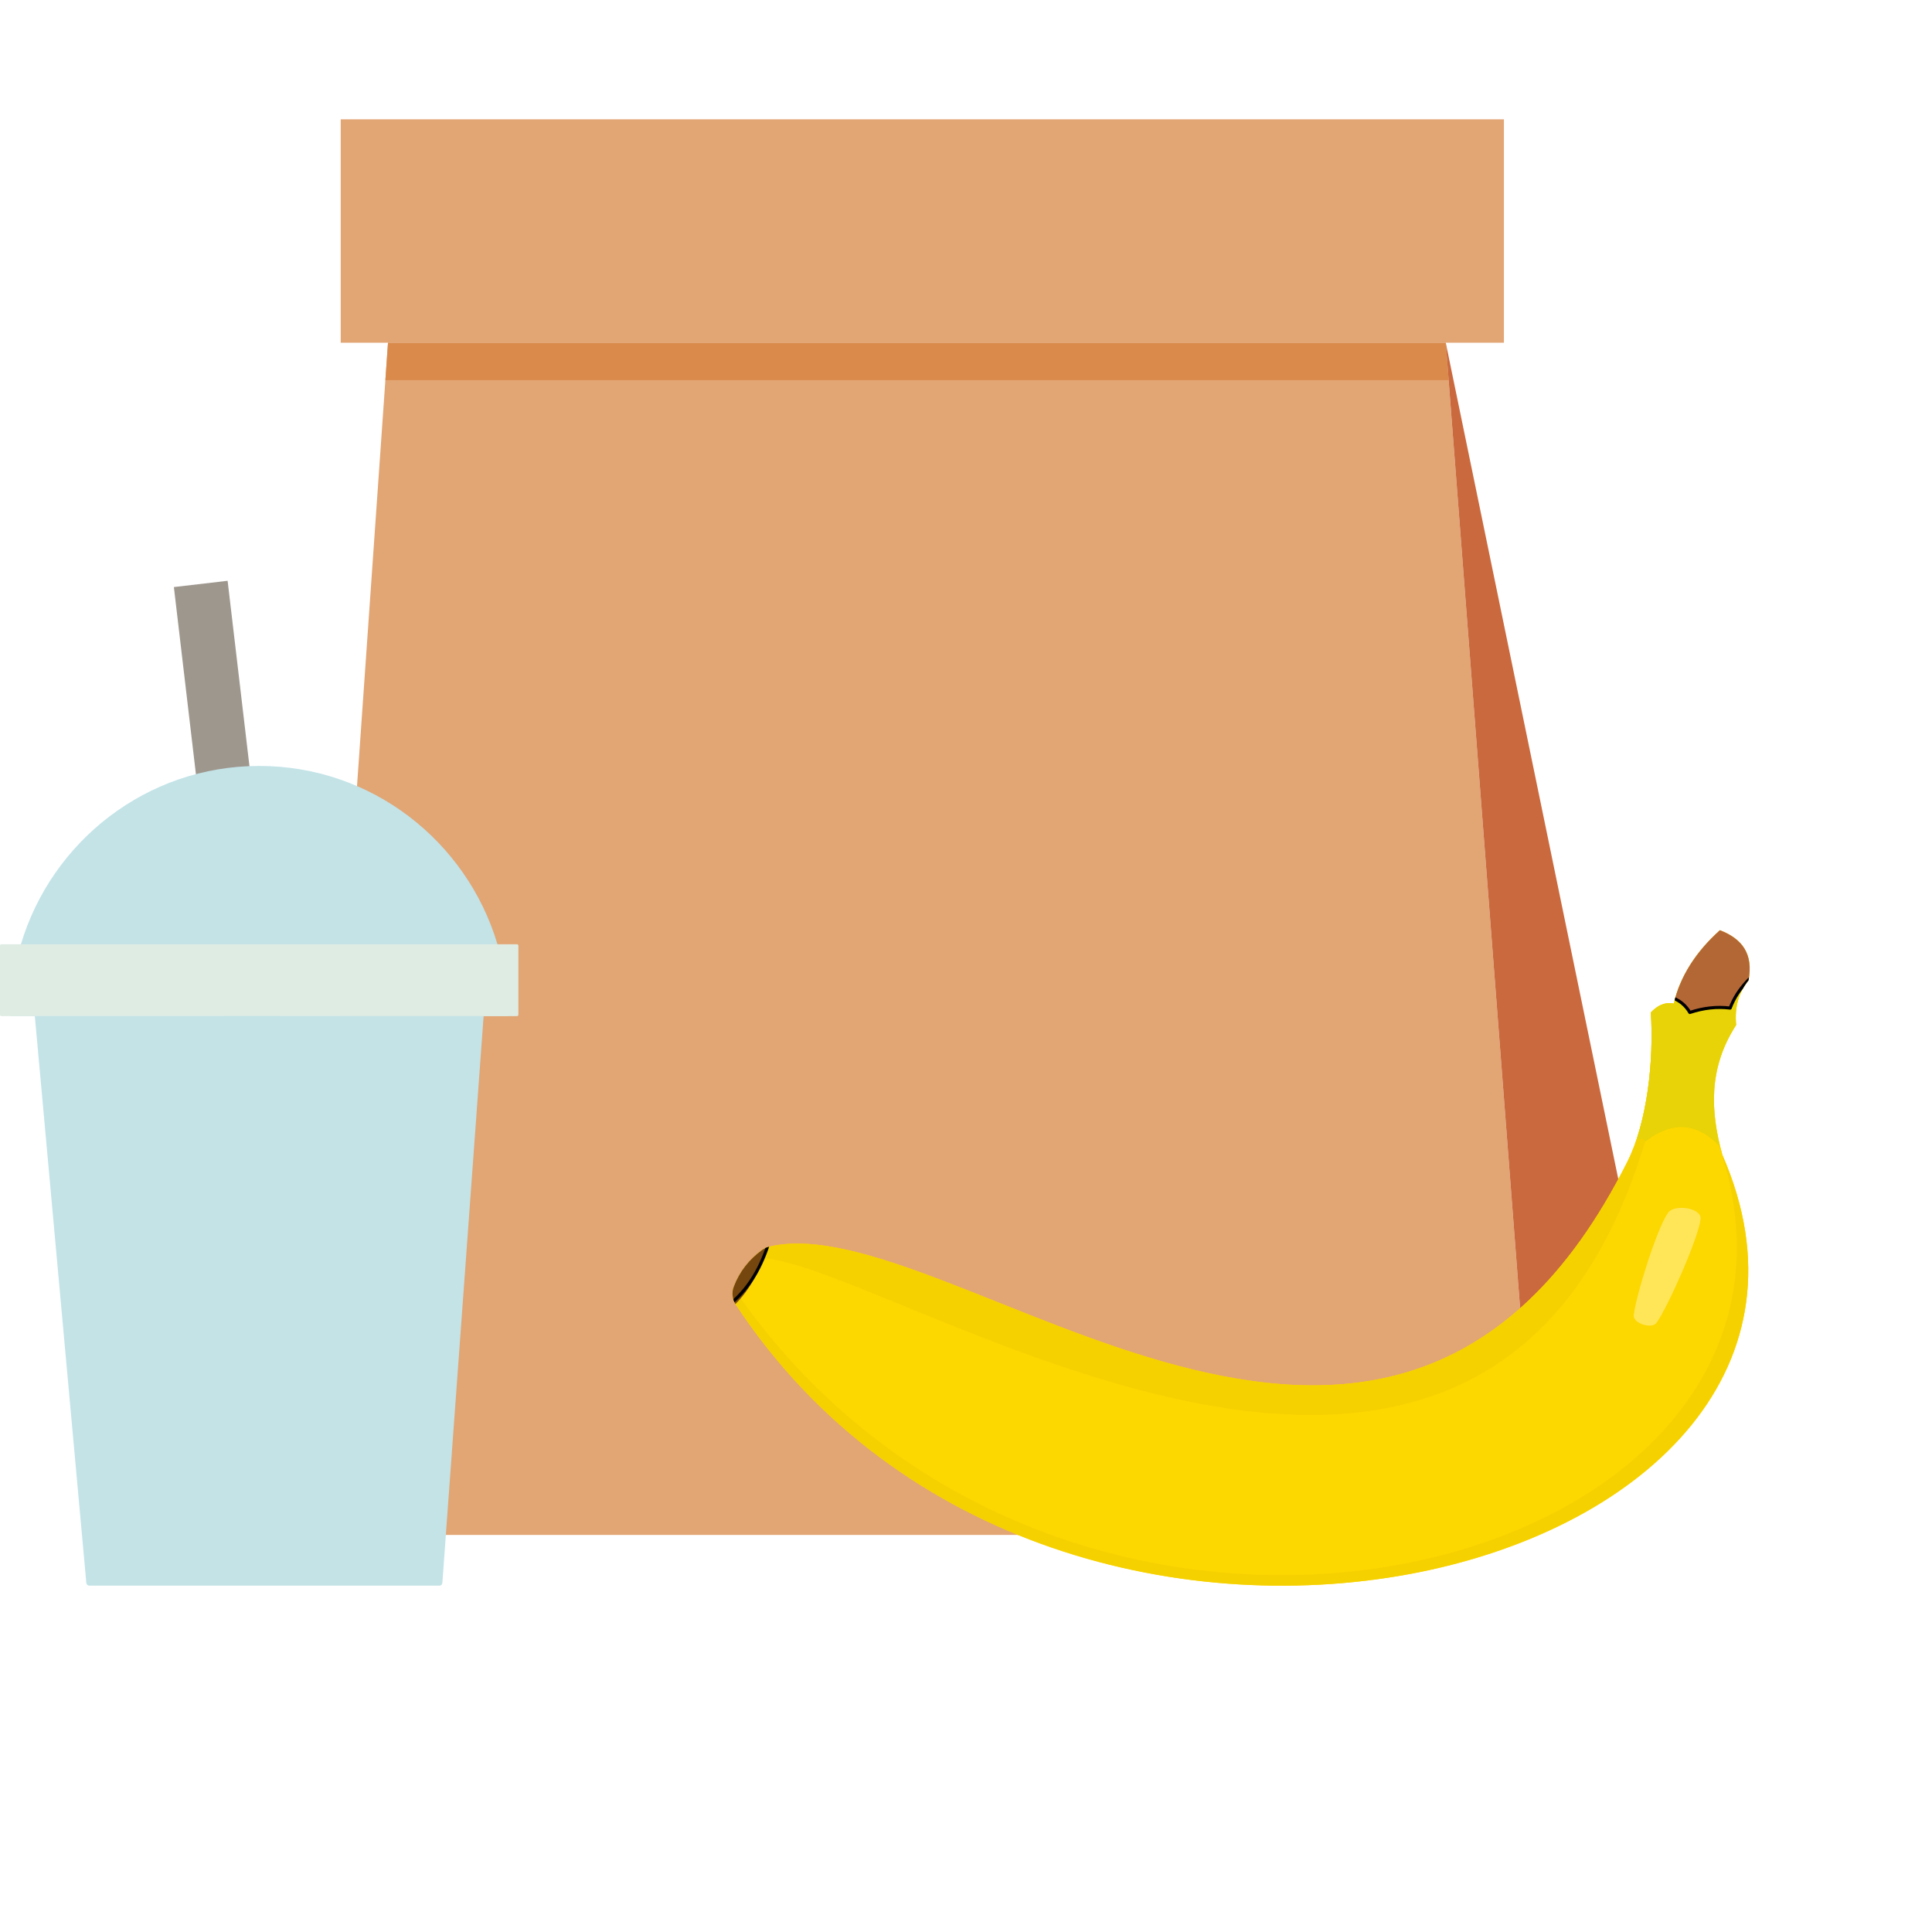
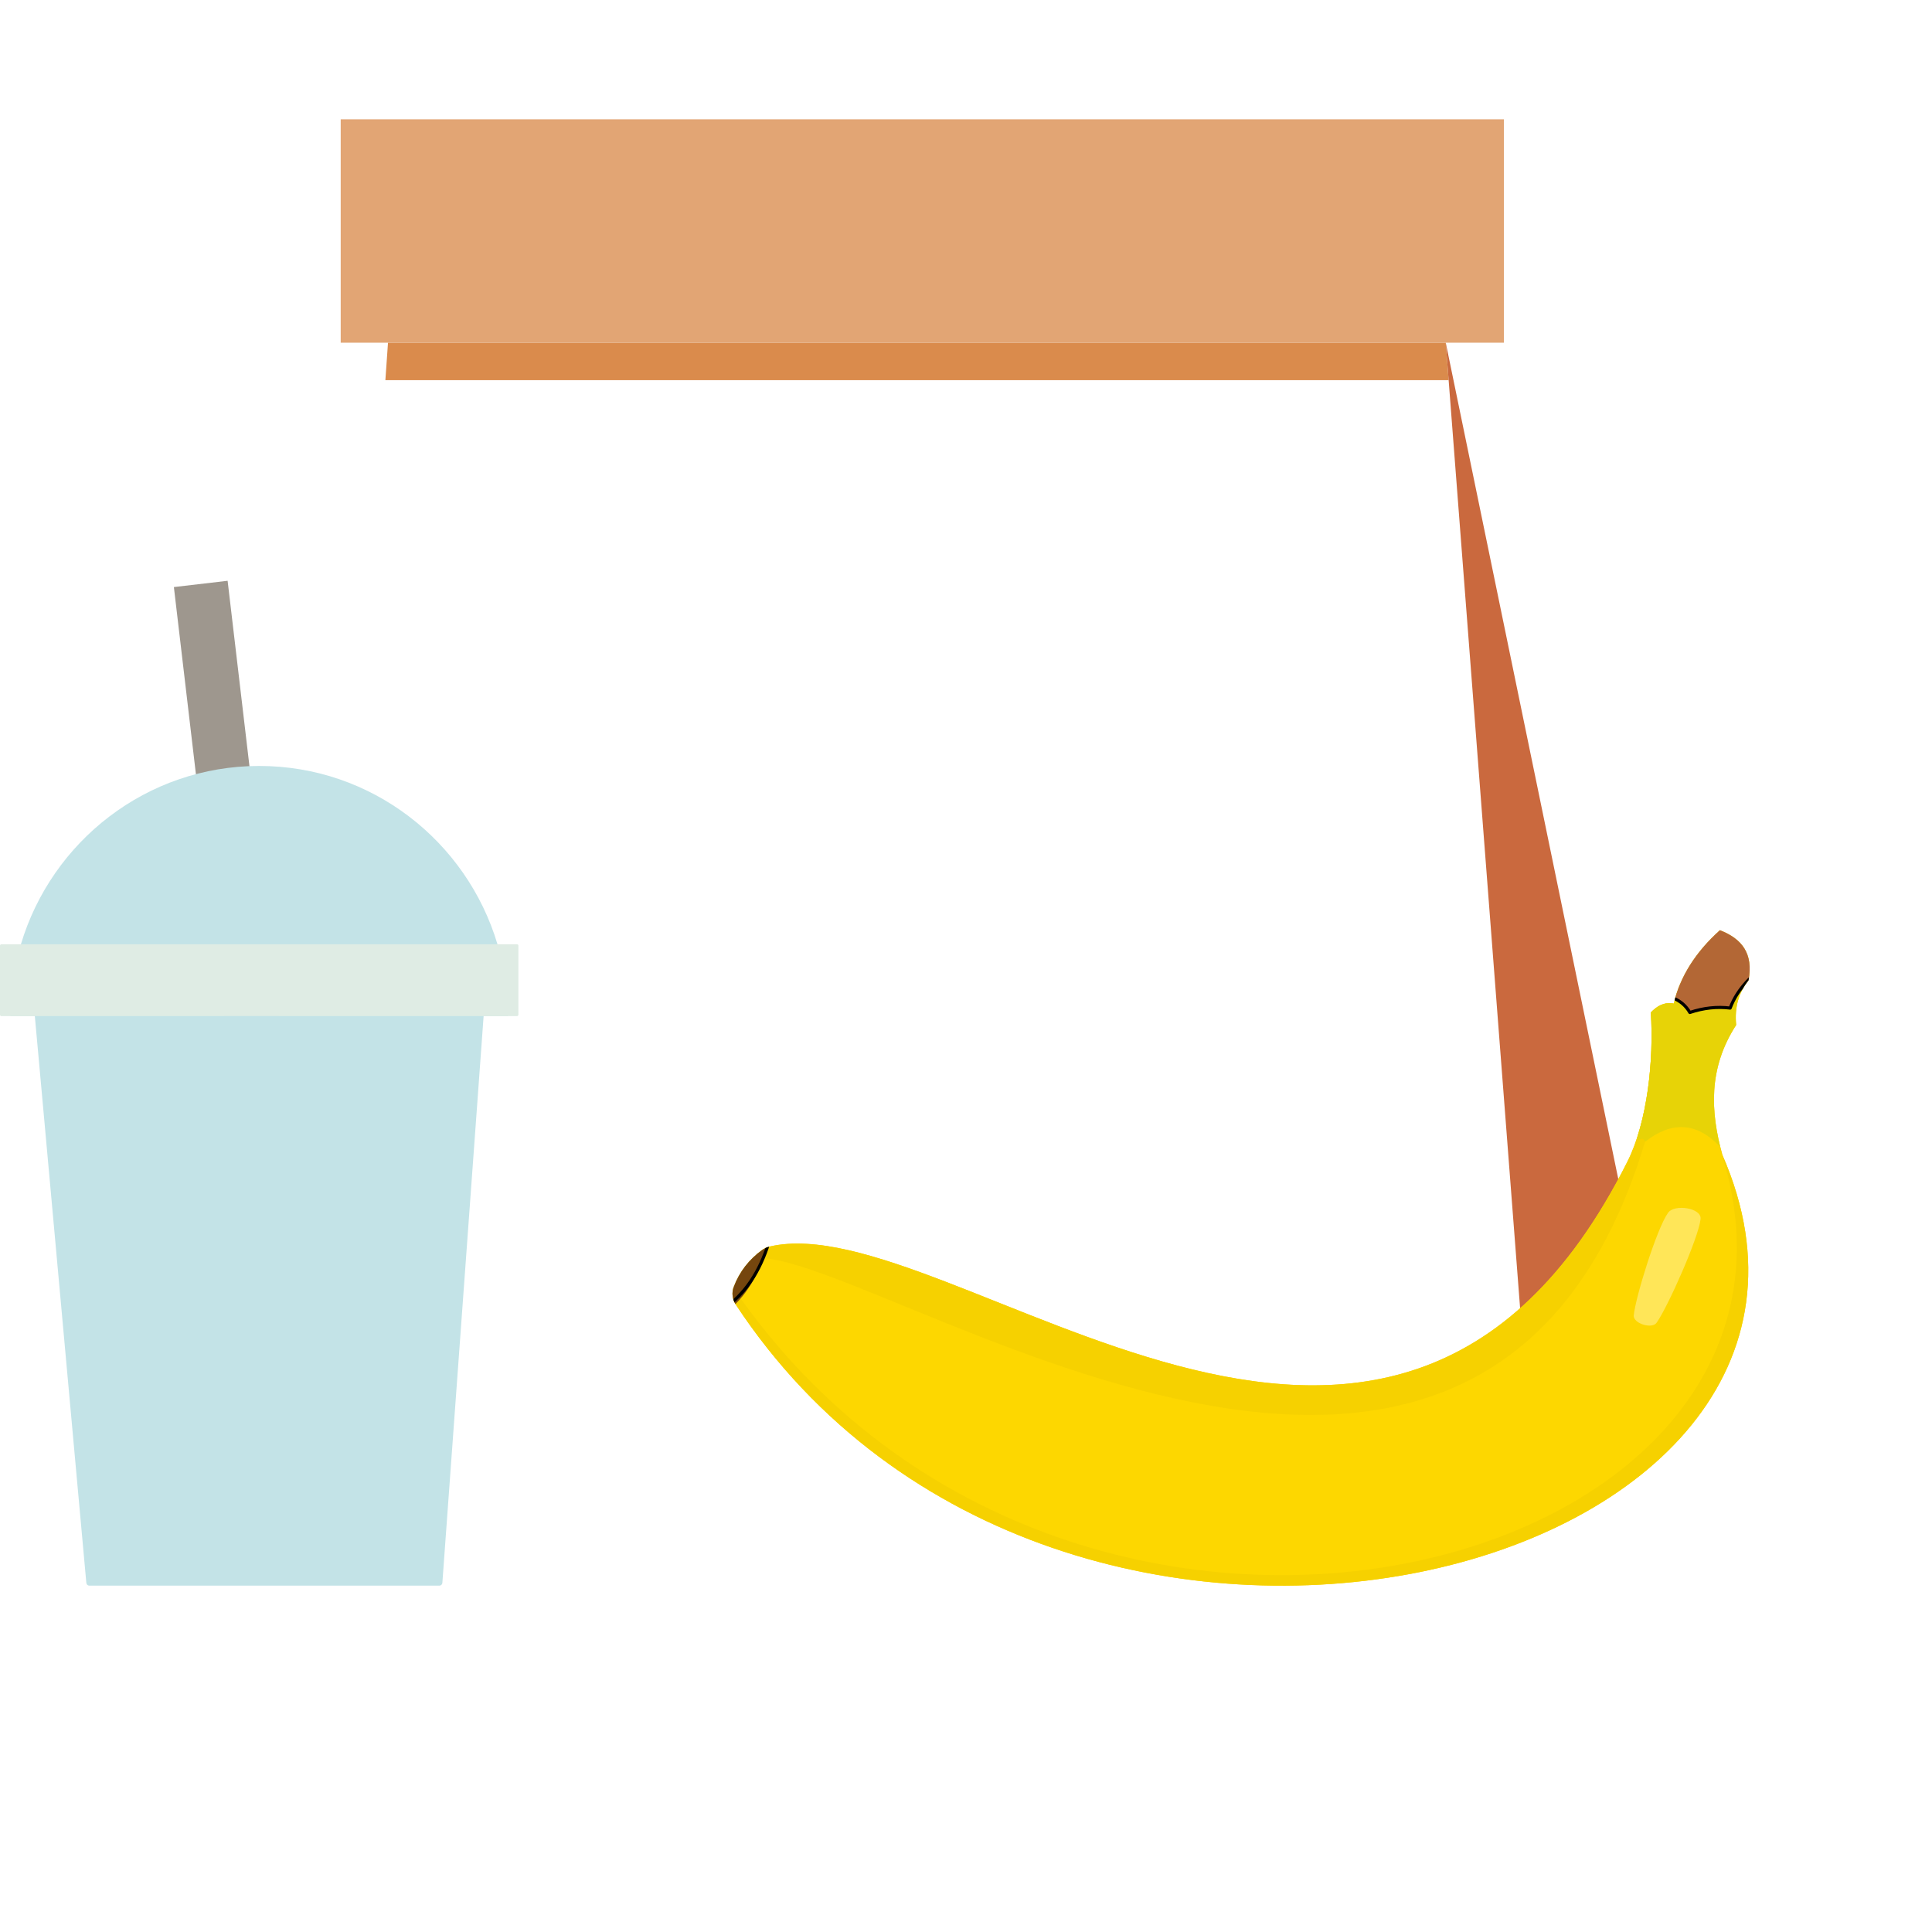
<svg xmlns="http://www.w3.org/2000/svg" width="50" zoomAndPan="magnify" viewBox="0 0 37.5 37.5" height="50" preserveAspectRatio="xMidYMid meet" version="1.2">
  <defs>
    <clipPath id="c653be265b">
      <path d="M 7 6.57 L 29 6.57 L 29 8 L 7 8 Z M 7 6.57 " />
    </clipPath>
    <clipPath id="60d5b95324">
      <path d="M 28.062 6.652 L 29.844 29.793 L 5.914 29.793 L 7.531 6.652 Z M 28.062 6.652 " />
    </clipPath>
    <clipPath id="15edb51c25">
      <path d="M 6 2.312 L 30 2.312 L 30 7 L 6 7 Z M 6 2.312 " />
    </clipPath>
    <clipPath id="4da6e4a502">
      <path d="M 14.191 18.027 L 33 18.027 L 33 28 L 14.191 28 Z M 14.191 18.027 " />
    </clipPath>
    <clipPath id="a1b1f49dd5">
      <path d="M 33.383 18.055 C 32.914 18.477 32.609 18.953 32.488 19.48 C 32.293 19.445 32.16 19.531 32.043 19.652 C 32.102 20.578 31.977 21.777 31.586 22.551 C 26.984 31.719 18.434 23.379 14.941 24.195 C 14.887 24.207 14.84 24.23 14.793 24.262 C 14.539 24.445 14.352 24.684 14.242 24.977 C 14.199 25.09 14.215 25.215 14.277 25.316 C 20.574 34.875 37.008 30.586 33.43 22.414 C 33.199 21.574 33.156 20.734 33.699 19.895 C 33.664 19.539 33.754 19.258 33.938 19.031 C 34.039 18.508 33.809 18.219 33.383 18.055 Z M 33.383 18.055 " />
    </clipPath>
    <clipPath id="f9e438f966">
      <path d="M 31 19 L 33.961 19 L 33.961 23 L 31 23 Z M 31 19 " />
    </clipPath>
    <clipPath id="fe202253b6">
      <path d="M 33.383 18.055 C 32.914 18.477 32.609 18.953 32.488 19.48 C 32.293 19.445 32.16 19.531 32.043 19.652 C 32.102 20.578 31.977 21.777 31.586 22.551 C 26.984 31.719 18.434 23.379 14.941 24.195 C 14.887 24.207 14.84 24.23 14.793 24.262 C 14.539 24.445 14.352 24.684 14.242 24.977 C 14.199 25.09 14.215 25.215 14.277 25.316 C 20.574 34.875 37.008 30.586 33.43 22.414 C 33.199 21.574 33.156 20.734 33.699 19.895 C 33.664 19.539 33.754 19.258 33.938 19.031 C 34.039 18.508 33.809 18.219 33.383 18.055 Z M 33.383 18.055 " />
    </clipPath>
    <clipPath id="64e77dde8d">
      <path d="M 32 18.027 L 33.961 18.027 L 33.961 20 L 32 20 Z M 32 18.027 " />
    </clipPath>
    <clipPath id="5cd054e2d0">
      <path d="M 33.383 18.055 C 32.914 18.477 32.609 18.953 32.488 19.48 C 32.293 19.445 32.16 19.531 32.043 19.652 C 32.102 20.578 31.977 21.777 31.586 22.551 C 26.984 31.719 18.434 23.379 14.941 24.195 C 14.887 24.207 14.84 24.23 14.793 24.262 C 14.539 24.445 14.352 24.684 14.242 24.977 C 14.199 25.09 14.215 25.215 14.277 25.316 C 20.574 34.875 37.008 30.586 33.43 22.414 C 33.199 21.574 33.156 20.734 33.699 19.895 C 33.664 19.539 33.754 19.258 33.938 19.031 C 34.039 18.508 33.809 18.219 33.383 18.055 Z M 33.383 18.055 " />
    </clipPath>
    <clipPath id="cb929912f2">
      <path d="M 14.191 22 L 33.961 22 L 33.961 30.781 L 14.191 30.781 Z M 14.191 22 " />
    </clipPath>
    <clipPath id="4c4fcbd3a1">
      <path d="M 33.383 18.055 C 32.914 18.477 32.609 18.953 32.488 19.48 C 32.293 19.445 32.16 19.531 32.043 19.652 C 32.102 20.578 31.977 21.777 31.586 22.551 C 26.984 31.719 18.434 23.379 14.941 24.195 C 14.887 24.207 14.84 24.23 14.793 24.262 C 14.539 24.445 14.352 24.684 14.242 24.977 C 14.199 25.09 14.215 25.215 14.277 25.316 C 20.574 34.875 37.008 30.586 33.43 22.414 C 33.199 21.574 33.156 20.734 33.699 19.895 C 33.664 19.539 33.754 19.258 33.938 19.031 C 34.039 18.508 33.809 18.219 33.383 18.055 Z M 33.383 18.055 " />
    </clipPath>
    <clipPath id="36bb615693">
      <path d="M 14.191 24 L 15 24 L 15 26 L 14.191 26 Z M 14.191 24 " />
    </clipPath>
    <clipPath id="666e4a2930">
      <path d="M 33.383 18.055 C 32.914 18.477 32.609 18.953 32.488 19.48 C 32.293 19.445 32.16 19.531 32.043 19.652 C 32.102 20.578 31.977 21.777 31.586 22.551 C 26.984 31.719 18.434 23.379 14.941 24.195 C 14.887 24.207 14.84 24.23 14.793 24.262 C 14.539 24.445 14.352 24.684 14.242 24.977 C 14.199 25.09 14.215 25.215 14.277 25.316 C 20.574 34.875 37.008 30.586 33.43 22.414 C 33.199 21.574 33.156 20.734 33.699 19.895 C 33.664 19.539 33.754 19.258 33.938 19.031 C 34.039 18.508 33.809 18.219 33.383 18.055 Z M 33.383 18.055 " />
    </clipPath>
    <clipPath id="74129b9a0f">
      <path d="M 14.191 23 L 15 23 L 15 26 L 14.191 26 Z M 14.191 23 " />
    </clipPath>
    <clipPath id="48d3b895f9">
      <path d="M 33.383 18.055 C 32.914 18.477 32.609 18.953 32.488 19.48 C 32.293 19.445 32.16 19.531 32.043 19.652 C 32.102 20.578 31.977 21.777 31.586 22.551 C 26.984 31.719 18.434 23.379 14.941 24.195 C 14.887 24.207 14.84 24.23 14.793 24.262 C 14.539 24.445 14.352 24.684 14.242 24.977 C 14.199 25.09 14.215 25.215 14.277 25.316 C 20.574 34.875 37.008 30.586 33.43 22.414 C 33.199 21.574 33.156 20.734 33.699 19.895 C 33.664 19.539 33.754 19.258 33.938 19.031 C 34.039 18.508 33.809 18.219 33.383 18.055 Z M 33.383 18.055 " />
    </clipPath>
  </defs>
  <g id="90f4f2146e">
-     <path style=" stroke:none;fill-rule:evenodd;fill:#e2a574;fill-opacity:1;" d="M 28.062 6.652 L 29.844 29.793 L 5.914 29.793 L 7.531 6.652 Z M 28.062 6.652 " />
    <g clip-rule="nonzero" clip-path="url(#c653be265b)">
      <g clip-rule="evenodd" clip-path="url(#60d5b95324)">
        <path style=" stroke:none;fill-rule:evenodd;fill:#da8b4c;fill-opacity:1;" d="M 7.277 6.652 L 28.367 6.652 L 28.367 7.379 L 7.277 7.379 Z M 7.277 6.652 " />
      </g>
    </g>
    <path style=" stroke:none;fill-rule:evenodd;fill:#9e978e;fill-opacity:1;" d="M 3.375 11.395 L 4.418 11.273 L 5.516 20.594 L 4.473 20.719 Z M 3.375 11.395 " />
    <path style=" stroke:none;fill-rule:evenodd;fill:#c3e3e7;fill-opacity:1;" d="M 0.406 18.328 C 1.004 16.328 2.848 14.867 5.031 14.867 C 7.215 14.867 9.059 16.328 9.656 18.328 C 9.789 18.77 9.859 19.238 9.859 19.723 L 0.203 19.723 C 0.203 19.238 0.277 18.77 0.406 18.328 Z M 0.406 18.328 " />
    <path style=" stroke:none;fill-rule:evenodd;fill:#dfece4;fill-opacity:1;" d="M 10.035 18.328 C 10.051 18.328 10.062 18.34 10.062 18.355 C 10.062 18.531 10.062 19.52 10.062 19.695 C 10.062 19.711 10.051 19.723 10.035 19.723 C 9.477 19.723 0.582 19.723 0.027 19.723 C 0.012 19.723 0 19.711 0 19.695 C 0 19.52 0 18.531 0 18.355 C 0 18.34 0.012 18.328 0.027 18.328 C 0.582 18.328 9.477 18.328 10.035 18.328 Z M 10.035 18.328 " />
    <path style=" stroke:none;fill-rule:evenodd;fill:#c3e3e7;fill-opacity:1;" d="M 9.387 19.723 C 9.387 19.723 8.645 29.906 8.586 30.727 C 8.582 30.754 8.559 30.777 8.531 30.777 C 7.93 30.777 2.324 30.777 1.73 30.777 C 1.703 30.777 1.68 30.754 1.676 30.727 C 1.602 29.918 0.676 19.723 0.676 19.723 Z M 9.387 19.723 " />
    <g clip-rule="nonzero" clip-path="url(#15edb51c25)">
      <path style=" stroke:none;fill-rule:evenodd;fill:#e2a574;fill-opacity:1;" d="M 6.613 2.316 L 29.191 2.316 L 29.191 6.652 L 6.613 6.652 Z M 6.613 2.316 " />
    </g>
    <path style=" stroke:none;fill-rule:evenodd;fill:#ca693e;fill-opacity:1;" d="M 28.062 6.652 L 32.312 27.254 L 29.844 29.793 Z M 28.062 6.652 " />
    <path style=" stroke:none;fill-rule:evenodd;fill:#fdd700;fill-opacity:1;" d="M 33.383 18.055 C 32.914 18.477 32.609 18.953 32.488 19.48 C 32.293 19.445 32.16 19.531 32.043 19.652 C 32.102 20.578 31.977 21.777 31.586 22.551 C 26.984 31.719 18.434 23.379 14.941 24.195 C 14.887 24.207 14.84 24.23 14.793 24.262 C 14.539 24.445 14.352 24.684 14.242 24.977 C 14.199 25.09 14.215 25.215 14.277 25.316 C 20.574 34.875 37.008 30.586 33.43 22.414 C 33.199 21.574 33.156 20.734 33.699 19.895 C 33.664 19.539 33.754 19.258 33.938 19.031 C 34.039 18.508 33.809 18.219 33.383 18.055 Z M 33.383 18.055 " />
    <g clip-rule="nonzero" clip-path="url(#4da6e4a502)">
      <g clip-rule="evenodd" clip-path="url(#a1b1f49dd5)">
        <path style=" stroke:none;fill-rule:evenodd;fill:#f6d100;fill-opacity:1;" d="M 32.488 19.48 C 30.594 33.848 17.375 24.445 14.723 24.414 L 14.066 23.137 L 31.703 18.801 Z M 32.488 19.48 " />
      </g>
    </g>
    <g clip-rule="nonzero" clip-path="url(#f9e438f966)">
      <g clip-rule="evenodd" clip-path="url(#fe202253b6)">
        <path style=" stroke:none;fill-rule:evenodd;fill:#e7d307;fill-opacity:1;" d="M 33.398 22.266 C 33.395 22.262 33.391 22.262 33.387 22.258 C 32.918 21.766 32.438 21.773 31.949 22.148 C 31.945 22.152 31.938 22.156 31.934 22.152 C 31.926 22.152 31.922 22.148 31.918 22.141 C 31.898 22.09 31.859 22.098 31.812 22.125 C 31.809 22.125 31.801 22.125 31.793 22.125 C 31.789 22.121 31.781 22.113 31.781 22.105 C 31.75 21.797 31.504 19.414 31.477 19.156 C 31.477 19.152 31.48 19.145 31.484 19.141 C 31.488 19.137 31.492 19.133 31.496 19.133 C 31.742 19.129 33.875 19.086 34.125 19.078 C 34.129 19.078 34.137 19.082 34.141 19.086 C 34.145 19.09 34.145 19.098 34.145 19.102 C 34.113 19.383 33.824 22.047 33.793 22.32 C 33.793 22.328 33.789 22.332 33.785 22.336 C 33.777 22.34 33.773 22.34 33.766 22.34 C 33.691 22.324 33.441 22.273 33.398 22.266 Z M 33.398 22.266 " />
      </g>
    </g>
    <g clip-rule="nonzero" clip-path="url(#64e77dde8d)">
      <g clip-rule="evenodd" clip-path="url(#5cd054e2d0)">
        <path style="fill-rule:evenodd;fill:#b36735;fill-opacity:1;stroke-width:1.89;stroke-linecap:round;stroke-linejoin:round;stroke:#000000;stroke-opacity:1;stroke-miterlimit:1.5;" d="M 1242.9 858.038 C 1247.548 859.862 1250.972 862.902 1253.296 866.915 C 1261.613 864.118 1269.807 863.267 1277.757 864.24 C 1282.527 851.714 1291.455 844.053 1300.872 836.878 L 1299.037 807.449 L 1274.577 803.435 L 1251.828 816.691 L 1236.051 842.107 Z M 1242.9 858.038 " transform="matrix(0.032,0,0,0.032,-7.306,-8.089)" />
      </g>
    </g>
    <g clip-rule="nonzero" clip-path="url(#cb929912f2)">
      <g clip-rule="evenodd" clip-path="url(#4c4fcbd3a1)">
        <path style=" stroke:none;fill-rule:evenodd;fill:#f6d100;fill-opacity:1;" d="M 13.934 24.543 C 20.355 34.754 36.246 30.645 33.367 22.246 C 34.844 23.254 35.094 25.516 34.391 28.758 L 29.305 31.762 L 19.461 31.582 L 14.527 27.598 Z M 13.934 24.543 " />
      </g>
    </g>
    <g clip-rule="nonzero" clip-path="url(#36bb615693)">
      <g clip-rule="evenodd" clip-path="url(#666e4a2930)">
        <path style=" stroke:none;fill-rule:evenodd;fill:#75460e;fill-opacity:1;" d="M 14.941 24.023 C 14.789 24.633 14.531 25.109 14.141 25.434 L 13.848 24.609 Z M 14.941 24.023 " />
      </g>
    </g>
    <g clip-rule="nonzero" clip-path="url(#74129b9a0f)">
      <g clip-rule="evenodd" clip-path="url(#48d3b895f9)">
        <path style="fill:none;stroke-width:1.89;stroke-linecap:round;stroke-linejoin:round;stroke:#000000;stroke-opacity:1;stroke-miterlimit:1.5;" d="M 743.329 1065.229 C 738.559 1084.2 730.487 1099.036 718.257 1109.129 L 709.084 1083.47 Z M 743.329 1065.229 " transform="matrix(0.032,0,0,0.032,-8.8,-10.193)" />
      </g>
    </g>
    <path style=" stroke:none;fill-rule:evenodd;fill:#ffe658;fill-opacity:1;" d="M 32.375 23.543 C 32.496 23.363 33.031 23.445 33.008 23.66 C 32.973 24.016 32.375 25.363 32.156 25.672 C 32.07 25.805 31.695 25.688 31.711 25.531 C 31.746 25.176 32.156 23.852 32.375 23.543 Z M 32.375 23.543 " />
  </g>
</svg>